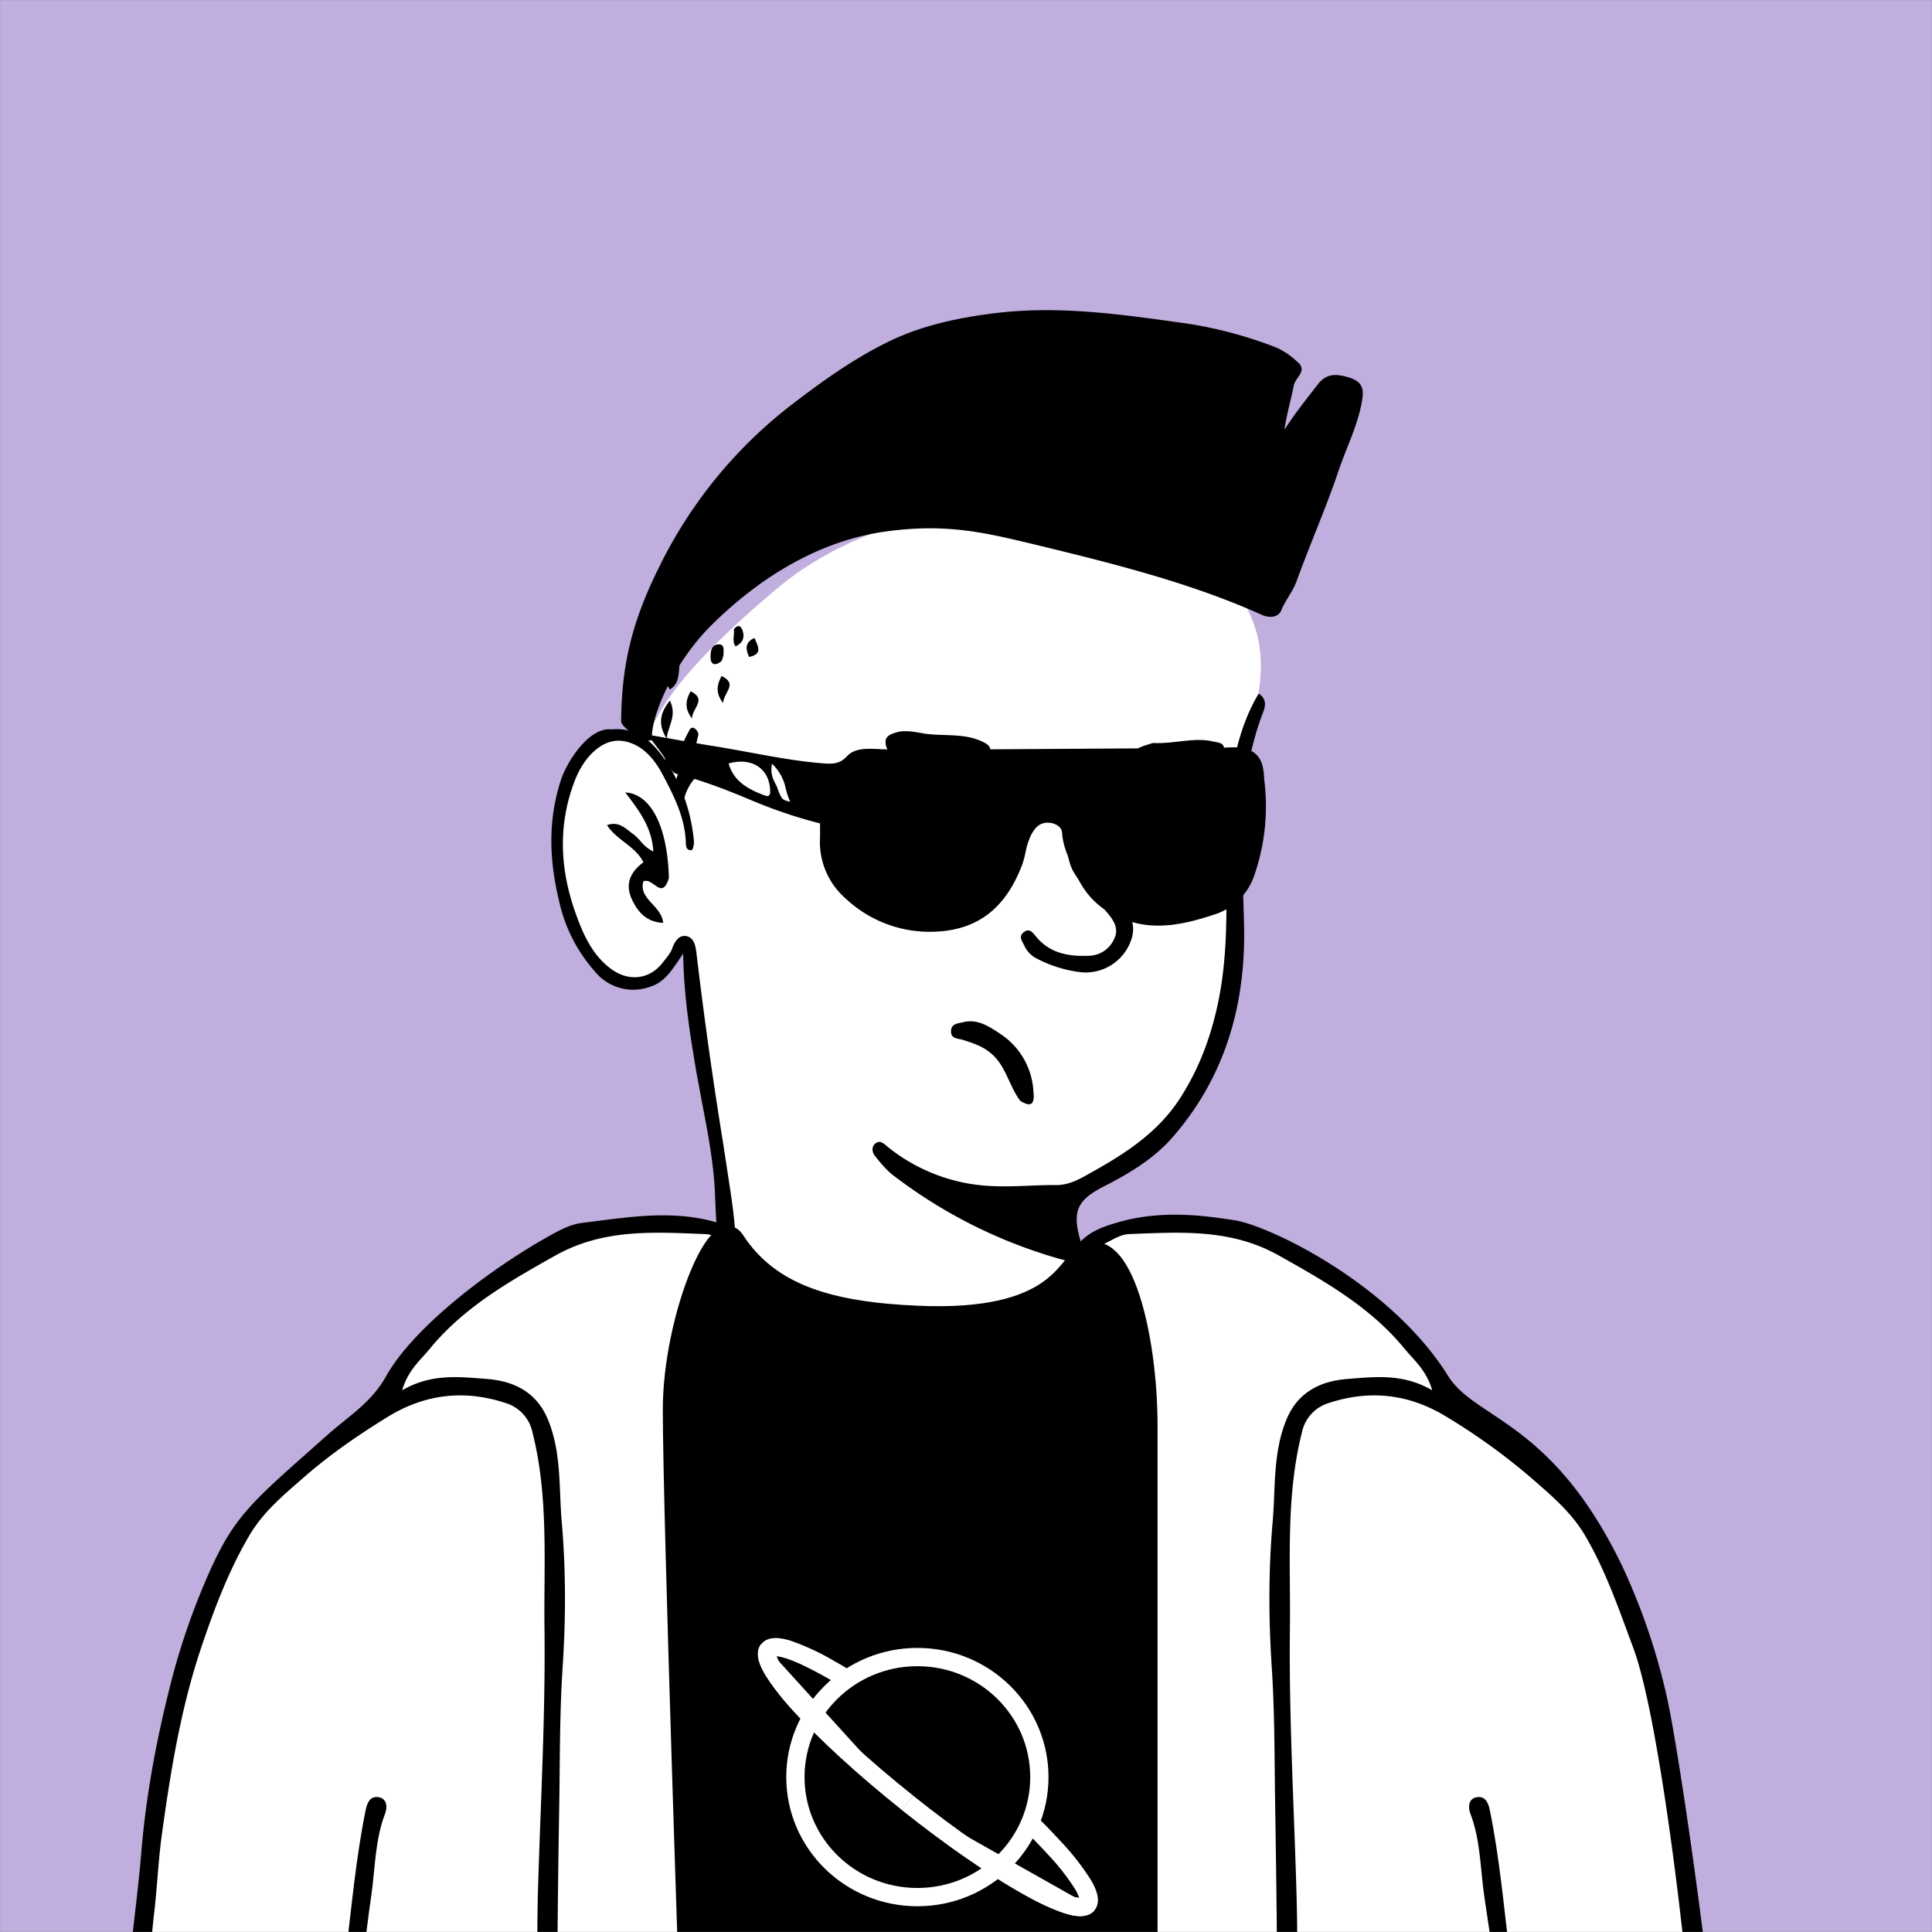
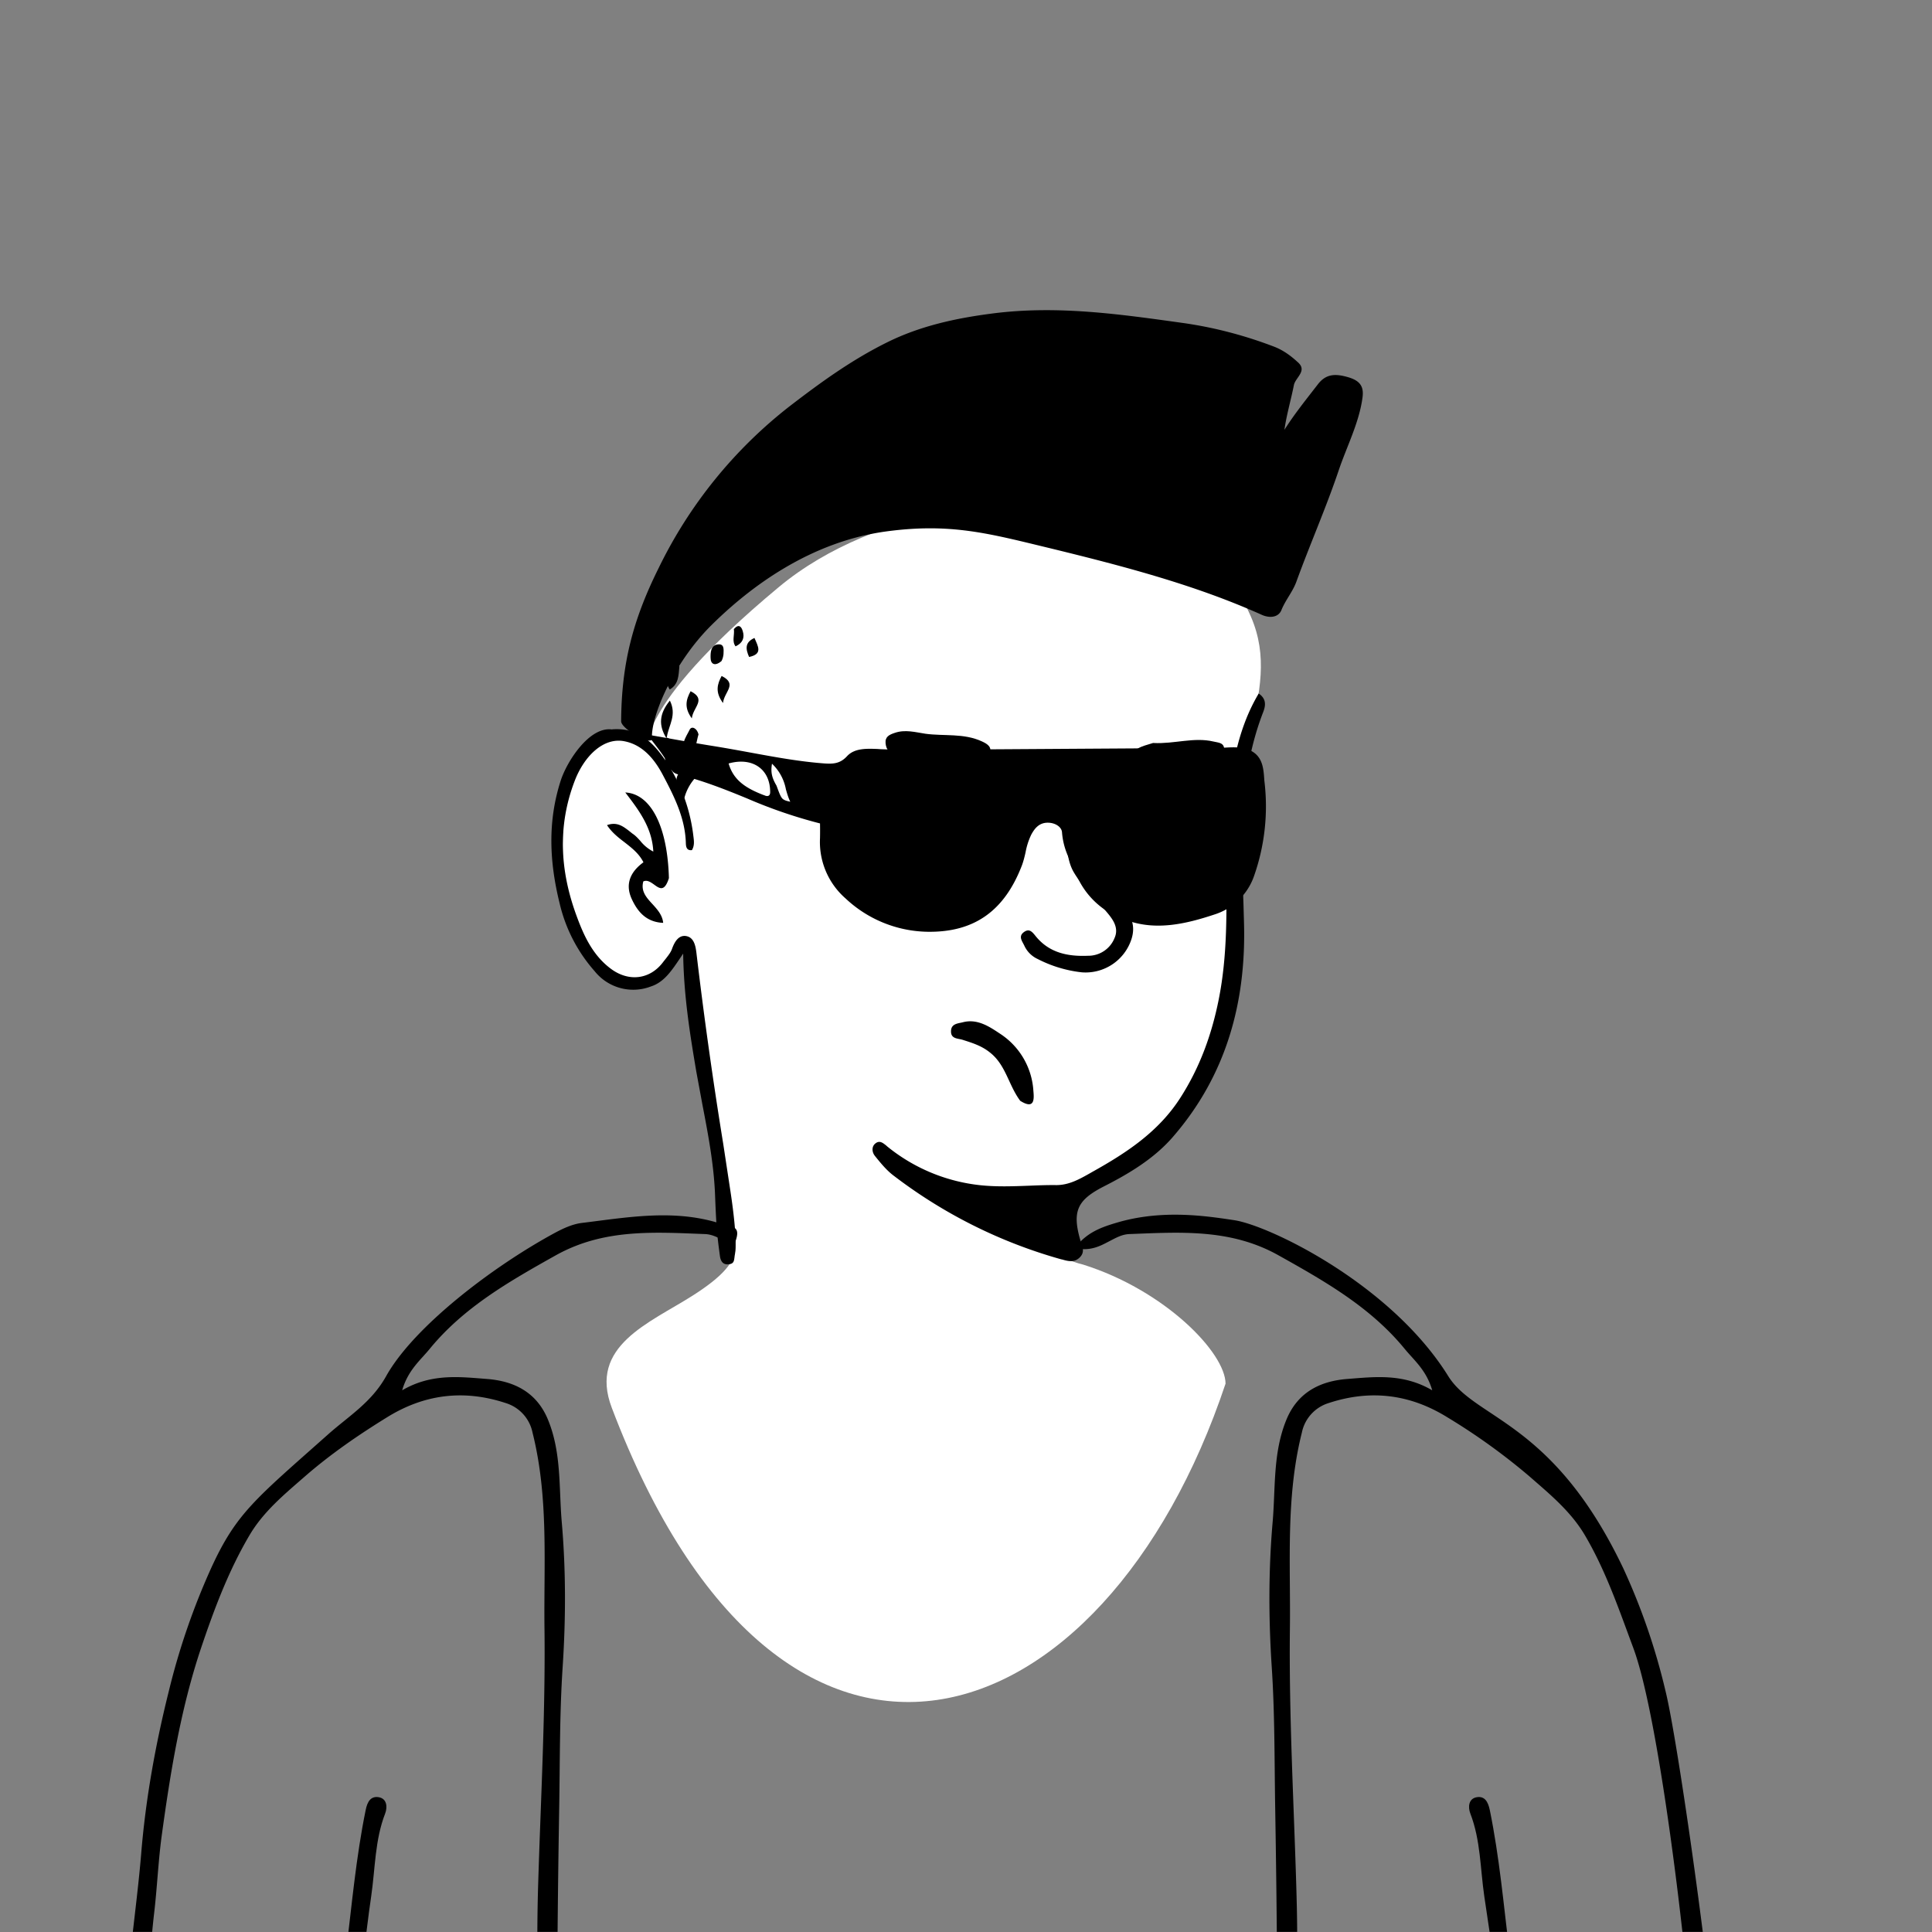
<svg xmlns="http://www.w3.org/2000/svg" viewBox="0 0 1744 1744" fill="none" shape-rendering="auto">
  <rect x="0" y="0" width="1744" height="1744" fill="#808080" stroke="none" />
  <mask id="viewboxMask">
    <rect width="1744" height="1744" rx="0" ry="0" x="0" y="0" fill="#fff" />
  </mask>
  <g mask="url(#viewboxMask)">
-     <rect fill="#c0aede" width="1744" height="1744" x="0" y="0" />
    <g transform="translate(-87.2 -87.2) scale(1.1)">
      <g transform="translate(531 487)">
        <path d="M554 727.7c-99.2 297-363.8 388.6-503.7 19.8-19.3-50.7 31-69.5 66.2-91.9 24.1-15.3 36.8-28.5 35.3-42.2-7-64.4-36.9-243.8-36.9-243.8l-3-5.8s.7-1.6-2.2 1.2c-3 3-9.9 34.2-37 34.2-24.5 0-49.2-10.9-61-86.3C7.2 285.6 9.6 214 40 201c12.5-5.3 24-7.2 35.2-.8 11.3 6.4-13-22 112-126C268.4 6.4 396.7-3.5 448.5 8 500.3 19.5 552 44.8 574.9 98.5c27.8 65-25.9 114.3-14 262.5-2.2 53.6.8 171.2-146.6 210.6-28 7.5-19.3 48.4 22.7 58.4 67 21 117 72.3 117 97.9" fill="#fff" />
        <path fill-rule="evenodd" clip-rule="evenodd" d="m554 266.2.1-1.4c4.1-36.4 8.2-71.7 27.1-103.4 6.5 4.4 5.7 10 3.7 15.2-19.9 51.2-18 104.4-16.2 157.6l.4 14c2.1 66.4-14.5 126.8-58.7 177.5-15.4 17.6-35.8 29.8-56.5 40.3-21.4 11-25.9 20.1-19.2 43.6l.8 2.6c1.4 3.9 2.8 7.9-1 11.8-4.5 4.6-9.5 3.3-14.8 1.8l-.6-.1a406.4 406.4 0 0 1-137-68.3c-6-4.4-10.8-10.3-15.5-16.1l-.3-.4c-2.5-3-3-7.8.5-10.4 3.3-2.5 5.8-.5 8.7 1.8l1 .9a145.5 145.5 0 0 0 76.3 31.7c13.4 1.4 26.6.9 40 .4 7.4-.3 14.8-.6 22.3-.5 10.2 0 18.7-4.7 26.7-9.2l2.8-1.6c27.8-15.5 54.3-32.8 72.2-60.7 16.1-25 25.9-52.2 31.6-80.9 7.2-36.1 6.6-72.7 6-109.8-.3-12-.5-24.2-.5-36.4ZM50.6 190.8c21.9-1.7 34 11.2 44.3 26.3a140.4 140.4 0 0 1 22.4 61.5c.5 3.7 1 7.6-1.2 11.3-4.5.6-4.9-3-5-5.6-.5-20.7-9.7-38.7-18.9-56.1-6.6-12.5-16.2-24.6-31.4-27.6-17.2-3.5-33 12-40.8 32.2-14.5 37.6-12 74.6 1.4 111 5.8 15.9 13.1 32.1 27.8 43.2 14.8 11.3 32.7 9.3 43.6-5.7l2-2.5c2-2.6 4-5.1 5-8 2.1-5.8 5.4-11.2 11.3-10.4 6.8 1 8 8.3 8.7 14a3661 3661 0 0 0 22 156.7l5.9 38.8c2.6 17.1 5.6 41.7 3.6 52.1a28 28 0 0 0-.3 2.2c-.4 2.8-.6 5-4.2 5.5-4.9.8-7-2-7.7-6.4-2.3-17-3-23.6-4-49.6-.9-25.2-5.6-50-10.4-74.9l-5-27c-5.2-30.8-10.3-62-10.8-97l-2 3c-7.6 11.3-13.7 20.5-24.5 24a40.5 40.5 0 0 1-46.1-12.5 127.8 127.8 0 0 1-28.8-55.8c-8.4-34-9.9-67.1.9-100.6 5.2-16.1 23.7-44.7 42.2-42Zm34.6 127.5c4.4 3.2 8.4 6 12-5.4-1.1-42.2-14.7-69.2-35.8-70.3 11.2 14.6 22 28.8 23 48.5a32.3 32.3 0 0 1-10.7-8.8c-2-2.2-4-4.4-6.5-6l-3-2.4c-4.8-3.6-9.7-7.4-17.8-4.5 3.8 5.8 9 10 14.3 14 6 4.7 12 9.3 15.6 16.5-10.6 7.7-15.2 17.7-9.7 29.9 4.8 10.5 11.9 19.2 25.9 19.8-.6-6.3-4.7-10.9-8.8-15.4-5-5.4-9.7-10.6-7.5-18.6 3.2-1.5 6.2.7 9 2.7Z" fill="#000" />
      </g>
      <g transform="translate(178 1057)">
-         <path d="M1301.3 694.3H182L6 692s25.8-236.8 36.7-268.4C69 348 95.3 256.1 163.2 211.3c29.6-19.6 53.3-37 55.2-47.6 1-5.3 97.8-99.7 115.3-109.2C417.2 8.9 498.5 36 498.5 36l.9 18.8s1.9 22.7 6.9 29.4c22.7 31 101.3 50.4 154.1 54.7 66.3 5.3 138.5-24.7 140.7-46.7 1.7-17.3-21.4-48.5 11.8-61.6C838.5 20.6 914.5 27 941 37.3c34.1 13.2 99 53.5 130.3 93.4 12.2 15.6 14.7 59.5 56.3 72.4 62 19.1 109.6 108.7 135.3 220.5 13.1 57.2 38.4 270.7 38.4 270.7Z" fill="#fff" />
-         <path d="m843.7 694.3-377.5-.3s-13.5-434.3-13.5-523.6c0-74 36.6-154.8 52-130.7 28.5 44.5 76.5 55 149 58.3 115 5.1 121.6-38 137.3-46.8 31.4-17.9 52.7 56.4 52.7 133v510.1Z" fill="#000" />
        <mask id="bodyVariant09-a" style="mask-type:luminance" maskUnits="userSpaceOnUse" x="453" y="259" width="392" height="433">
-           <path d="m467 692-14-432.5h392V692H467Z" fill="#fff" />
+           <path d="m467 692-14-432.5V692H467Z" fill="#fff" />
        </mask>
        <g mask="url(#bodyVariant09-a)">
          <g transform="translate(396 278)" style="mix-blend-mode:difference">
            <ellipse cx="258.1" cy="202.6" rx="100.1" ry="98.5" stroke="#fff" stroke-width="15" />
            <path d="M175.5 146.8a428 428 0 0 1-7.7-8.2 186.2 186.2 0 0 1-21.8-27.9c-1.8-3.1-2.9-5.5-3.4-7.2 1.8.1 4.3.6 7.8 1.7 8 2.6 18.8 7.7 32 15.1 3.7 2 7.5 4.3 11.5 6.7 4.2-3.4 8.7-6.6 13.4-9.3-6.1-3.8-12-7.3-17.5-10.4A200.1 200.1 0 0 0 155 91c-4.7-1.5-9.1-2.5-13-2.5-3.8 0-8.7.8-12 5-3.3 4-3 9-2.2 12.7 1 3.8 2.8 8 5.3 12.1a200 200 0 0 0 23.6 30.4c3.4 3.7 7 7.6 11 11.6a98 98 0 0 1 7.8-13.5Zm-33.2-45.2Zm-1.5 2h-.1ZM329.3 271.8c-3.7 3.6-7.6 7-11.9 10.1a519 519 0 0 0 26.4 16 200 200 0 0 0 34.8 16.3c4.6 1.5 9 2.5 13 2.5 3.8 0 8.7-.8 12-5 3.2-4 3-9 2.1-12.7-.9-3.8-2.8-8-5.3-12.1a200 200 0 0 0-23.6-30.4 529 529 0 0 0-23.3-24 97 97 0 0 1-6.3 15c6.9 6.7 13 13.1 18.5 19.1a186.2 186.2 0 0 1 21.8 27.9 35 35 0 0 1 3.4 7.2 35 35 0 0 1-7.8-1.7c-7.9-2.6-18.8-7.7-32-15.1-6.7-3.8-14-8.2-21.8-13.1Zm62 31.8Zm1.5-2Z" fill-rule="evenodd" clip-rule="evenodd" fill="#fff" />
            <path d="M250 223.7c-72.4-57.7-123.5-114-114.2-125.6Z" fill="#fff" />
            <path d="M250 223.7c-72.4-57.7-123.5-114-114.2-125.6" stroke="#fff" stroke-width="15" />
            <path d="M397.7 307.1c-9.3 11.7-75.5-25.7-147.8-83.4Z" fill="#fff" />
            <path d="M397.7 307.1c-9.3 11.7-75.5-25.7-147.8-83.4" stroke="#fff" stroke-width="15" />
          </g>
        </g>
        <path d="M1295 694c-6.2-21.3-11.5-73.3-14.9-102-2.4-20.7-19.6-166.5-38.5-217.4-11.6-31.1-22.4-63-39.5-92.1-11.7-20-29.3-34.3-46-48.9a513 513 0 0 0-67-48.2c-30.9-19.2-63.4-23-97.6-11.7a32 32 0 0 0-21.9 24.3c-13.4 53.3-9.1 107.6-9.8 161.6-.8 69.8 3.1 139.5 5.2 209.2 1.8 57.2 0 66.7-.6 125.2h-14.5c-.9-32.2-.4-15.3-.6-47.5-.2-47.6-.8-95.1-1.6-142.7-.6-37.8-.3-75.7-2.8-113.5-2.6-39.6-2.7-79.1.7-118.6 2.5-28.2.1-57 11.3-84.3 9.4-23 28.3-31.8 49.9-33.5 22.4-1.7 45.7-4.8 69.8 9.3-4.8-16.6-15-24.7-22.6-34-28-34.2-65.5-55.5-103.6-76.8-39.3-22-80.7-19-122.6-17.4-6.5.3-12 3.8-17.8 6.7-7.5 4-15.3 7.3-26.6 4.8 9.5-13 22.1-17.3 35.1-21.1 37.1-10.8 73-5.2 95.7-1.8C943 28 1042.7 76 1089.7 151.5c22.3 35.9 85.8 36.4 143.6 157.6a528 528 0 0 1 34.7 100.7c10.9 44 39.5 252.6 39.5 284.2H1295ZM15.3 694c2-6.9 2.7-9.9 3.6-15.7 4.6-28.4 5.5-57.6 8.9-86.3 2.4-20.6 3.3-41.4 6-62 7.2-52.7 15.6-105 32.5-155.4 10.7-31.7 22.4-63 39.5-92.1 11.7-20 29.3-34.3 46-48.9 20.7-18 43.5-33.7 67-48.2 30.9-19.2 63.4-23 97.6-11.7a32 32 0 0 1 21.9 24.3c13.4 53.3 9.1 107.6 9.8 161.6.8 69.8-3.1 139.5-5.2 209.2-1.8 57.2.5 125 .5 125l14.6.2c.9-32.2.4-15.3.6-47.5.2-47.6.8-95.1 1.6-142.7.6-37.8.3-75.7 2.8-113.5 2.6-39.6 2.7-79.1-.7-118.6-2.5-28.2-.1-57-11.3-84.3-9.4-23-28.3-31.8-50-33.5-22.3-1.7-45.6-4.8-69.7 9.3 4.8-16.6 15-24.7 22.6-34 28-34.2 65.5-55.5 103.5-76.8 39.4-22 80.8-19 122.7-17.4 6.5.3 12 3.8 17.8 6.7 7.5 4 2.3 11.5 6.4.7 5.8-15-2-13.2-15-17-37-10.8-74-4-111 .5-7.4 1-14.8 4.4-21.5 8-51.4 27.8-116 77.2-138.6 117.6-12 21.6-30.7 32.8-47.5 47.7C111 252.3 95.3 263.8 74.6 309a573.6 573.6 0 0 0-34.7 100.7c-11 44-19.1 88.6-22.8 134.2-2.7 32.4-7.4 64.8-10.3 97.4-2 22.8-3.5 39.7-3.5 52.6h12Z" fill="#000" />
        <path d="M1131.8 694c2-23.7-8-84.7-12.5-115.7-3.3-22.6-3-46-11.4-67.7-2.1-5.4-1.5-12.4 5.3-13.5 6.4-1 9.2 3.5 10.7 10.8 7.8 38.3 11.3 77.2 16 116 3.5 30 7.8 60 8.5 70l-16.6.1ZM193.3 694c1.4-23.6 8-84.7 12.6-115.7 3.3-22.6 3-46 11.4-67.7 2.1-5.4 1.5-12.4-5.3-13.5-6.4-1-9.3 3.5-10.7 10.8-7.8 38.3-11.3 77.2-16 116-3.6 30-5.7 70.1-5.7 70.1h13.7Z" fill="#000" />
-         <path d="M467.4 694.3S452.7 266.8 452.7 179c0-72.8 36.6-163 52-139.2 28.5 43.8 77.2 58.4 149.7 61.5 115 5 120.9-41.3 136.6-50 31.4-17.6 52.7 66 52.7 141.4V694" stroke="#000" stroke-width="15" />
      </g>
      <g transform="translate(266 207)">
        <g fill="#000">
          <path d="M323 464.2c.3-46.6 9.3-82.5 30.6-125.4a377 377 0 0 1 108-133.4c25.1-19.3 50.6-37.8 79.5-52.1 27.1-13.5 56.4-19.9 86.8-23.8 53-6.8 104.3.6 155.3 7.7 26 3.6 51.5 10.3 76 19.7 7.6 3 13.8 7.7 19.4 12.9 7.5 6.9-2.2 12.3-3.5 18.4-2.4 12.2-6 24.2-7.8 36.8 8.2-13 18-25.1 27.5-37.4 6.9-9 15-8.7 25.4-5.6 9.7 3 12.3 8 11.2 16.4-2.8 21-13 40.3-19.7 60.3-10.3 30.5-23.5 60.4-34.5 90.7-3 8.4-9 15.2-12.3 23.4-2.5 6.3-9.8 6.9-16.2 4-55-24.7-114.2-40.1-173.6-54.6-49.8-12-81.2-20.9-134-13.9-62 8.3-111.6 44.7-144.8 77.8-30.4 30.5-49 74.3-48 92 .5 7.1-25.3-7.6-25.3-13.9ZM369 517.5c-3.9-14.3 10.8-14.1 13.7-23.6 4.8 5.3 7.8 10.3 4 13.8a40.2 40.2 0 0 0-12.8 24.3c-5.9-4.4-4-9.4-5-14.5Z" />
          <path d="M360.4 477.5c11.2 4.8 12.5 14.6 3 27.5-7.4-7.6-3.2-16.7-3.6-26 .3-1.3.6-1.5.6-1.5ZM386.5 474.9c-2 6.6-1.8 13.5-8.3 18-8.4-8.1-2-15.5 1-21.8 1.6-3.3 6-1.4 7.3 3.8ZM370.8 419.1c-.7 7.3-.5 14.8-8 19-6.6-12.3-5.2-17.7 6-20.3 1 0 1.6.9 2 1.3ZM360 477.8c-6.2-10.2-6-19.6 3-30.6 5.8 11.8-.8 19.9-2.4 29.4-.2 1-.5 1-.6 1.2ZM405.4 414.7c-5.3 4.6-9 2.7-9-2.6-.1-4 0-10.3 5.9-11 5.6-.7 4.8 4.4 4.7 8-.2 2-.7 3.8-1.6 5.6ZM380 439.5c13.4 6.8 2 13 1 22.3-6.5-8.9-4.7-15.4-1-22.3ZM405.5 427c13.4 6.7 2 12.9 1.1 22.2-6.6-8.9-4.8-15.4-1.1-22.3ZM415.5 388.5c4.3-4.8 6.3-1.6 7.3 1.7 1.7 5.5-.1 9.8-5.9 12.5-3.2-4.3-.7-9-1.4-14.2ZM428 411.4c-2.9-6.6-3.6-12 4.4-15.6 3 7 7 13.2-4.4 15.6Z" />
        </g>
      </g>
      <g transform="translate(791 871)">
        <path d="M125.4 111.5c-9.6-13-11.7-29.2-24.6-39.4-7-5.7-14.7-8-22.8-10.6-3.7-1.1-9.3-.7-9.3-6.7-.1-6.7 6-6.6 10-7.7 12-3 22 4 30.6 9.7a60.3 60.3 0 0 1 27 46.7c.6 6.5 1.2 15.8-11 8Z" fill="#000" />
      </g>
      <g transform="translate(653 805)" />
      <g transform="translate(901 668)">
        <path d="M65.7 103.7c-.6 21.6 16.4 30.6 27.5 43.5 8.5 10 18.5 18.7 13.7 34.4a39.6 39.6 0 0 1-40.8 27.6 104 104 0 0 1-36.4-11A22.2 22.2 0 0 1 19 187.6c-1.7-3.8-5.4-7.8-.5-11.4 4.6-3.4 7 0 10 3.7 11 13.3 26 16.4 42.6 15.7A23.2 23.2 0 0 0 93 180.8c3.6-8.3-1.6-15.2-6.3-20.8-9.3-11-20-20.5-27.4-33.2-8.3-14.2-7.6-44.1 2.2-57.4 1.9-2.5 3.6-5 7.2-3.1 3.8 2 3.4 5.5 2.2 9a69.3 69.3 0 0 0-5.2 28.4Z" fill="#000" />
      </g>
      <g transform="translate(610 680)">
        <path d="M407.4 122.5c13 .3 25.4 1.1 37.6 2.5 3 .4 5 3.3 5 6.7 0 3.3-1.7 5.6-4.7 7-11.2 4.8-22 8.2-33.7.2-6.5-4.5-9-8.7-4.2-16.4ZM251.2 124c6.4 2.8 5.6 6.6 3 10.6-5.9 8.6-27.3 12.5-36 6.6-5-3.4-8-8-5.6-14 2.5-6.2 7.7-5.6 12.8-3.6 8.3 3.3 16.5 1.7 25.8.4ZM419.6 111c-4.2-9.5-9.9-15.2-19.8-15.7-6-.3-7-5.1-8.9-9.8 2-1.5 3.5-3.7 5.3-3.8 21.1-1.7 42.4-1.8 63.5-.1 6 .4 9.3 8 3.2 10.4-10 4-12.5 13.2-18.5 19.8-8.2 9-15.2 9.1-24.8-.8ZM229.6 81.1c12.2.7 23.1 1 34 2 3.6.3 8 1.8 8 6.7 0 5.6-4.6 5.2-8.3 5.1-6.3 0-9.7 2.7-12.5 8.6-3.4 7.4-6.9 15.3-18 14.8-10.5-.6-15.1-7.2-18.2-15.2-2-5.7-4.9-8.4-10.9-8.2-3.4.1-7.1-.2-7.5-4.9-.4-5 3-6 7-7.2a67.7 67.7 0 0 1 26.4-1.7Z" fill="#000" />
      </g>
      <g transform="translate(610 680)">
        <g fill="#000">
          <path fill-rule="evenodd" clip-rule="evenodd" d="m264.3 14.3 78.4-.5 125.6-.8 6.2-.2c7.2-.4 14.6-.7 21 2.4 10.1 5 10.7 15 11.3 24.4a172.3 172.3 0 0 1-8.8 79.6 50.5 50.5 0 0 1-32 30.5c-23.5 7.8-48 13.5-72 4.8a65.7 65.7 0 0 1-42.1-39c-1.2-3.2-2.7-6.4-4.1-9.5a58.9 58.9 0 0 1-7-23.5c-.2-4.7-5.7-8.1-11.7-8.1-7 0-10.7 4.5-13.6 9.9a56.8 56.8 0 0 0-4.6 14.3c-.8 3.6-1.7 7.3-3 10.8-14.2 37-38.8 55.3-78.1 54.5a100.6 100.6 0 0 1-66.7-27.4A61.5 61.5 0 0 1 142.2 87a311.6 311.6 0 0 0 0-12 399 399 0 0 1-59.6-20.4C64.2 47 45.8 39.8 26.6 35c-3.3-.8-5.5-2-6.8-4.9-4-8.3-9.6-15.5-16.6-24.5L.3 2.1l18.9 3.3C32 7.7 43.9 9.8 55.9 11.7c9.8 1.6 19.7 3.4 29.5 5.2 20.1 3.7 40.2 7.4 60.7 8.9 6.6.4 12.5.3 18.2-5.9 6.2-6.8 16.3-6.3 25-6l2.8.2c23.7.8 47.3 1 72.2.2ZM96.1 51.7c2.8 1.5 5.2 1.1 5.2-2.4 0-18.9-14.5-29-34.1-23.5 4 14 14.6 20.5 28.9 26Zm16 3.6c-2-1.5-3-4.2-5.6-11.3-3.5-6-5-10.6-3.7-18a38.7 38.7 0 0 1 11.4 21c1 3.5 2 7 3.6 10.2-2.7-.6-4.4-1-5.7-2Z" />
          <path d="M287 44.8c-.8-6 3-7.4 7-7.4 19 0 38 0 57.1.5 4.4 0 8.5 2 11.1 5.5-6.9 8.1-53.6 9.4-75.3 1.4Z" />
        </g>
      </g>
      <g transform="translate(774 657)">
        <path d="M57.5 41.8C51.3 41.3 46 41 41 41c-5.7-.2-8.5-3.4-9-8.8-.5-5.3 3-7 7.5-8.5 8.6-3 17.1-.5 25.2.7 15.4 2.1 31.5-.6 46.4 6.3 5 2.3 8.3 4.7 6.4 10.3-1.8 5.2-6.1 5.2-10.6 4.1-16-3.7-32.4.9-49.4-3.3ZM251.8 32c17.2.9 33.1-5 49.3-1.2 4 1 9 .7 8.8 7 0 6.2-4.7 7.4-9.5 8-19 2.2-38 4-56.9 6.4-5.7.7-11 .1-12.6-5.6-1.7-5.7 4-7.8 8-10 3.5-2.1 7.8-3.1 12.9-4.7Z" fill="#000" />
      </g>
      <g transform="translate(0 559)" />
    </g>
  </g>
</svg>